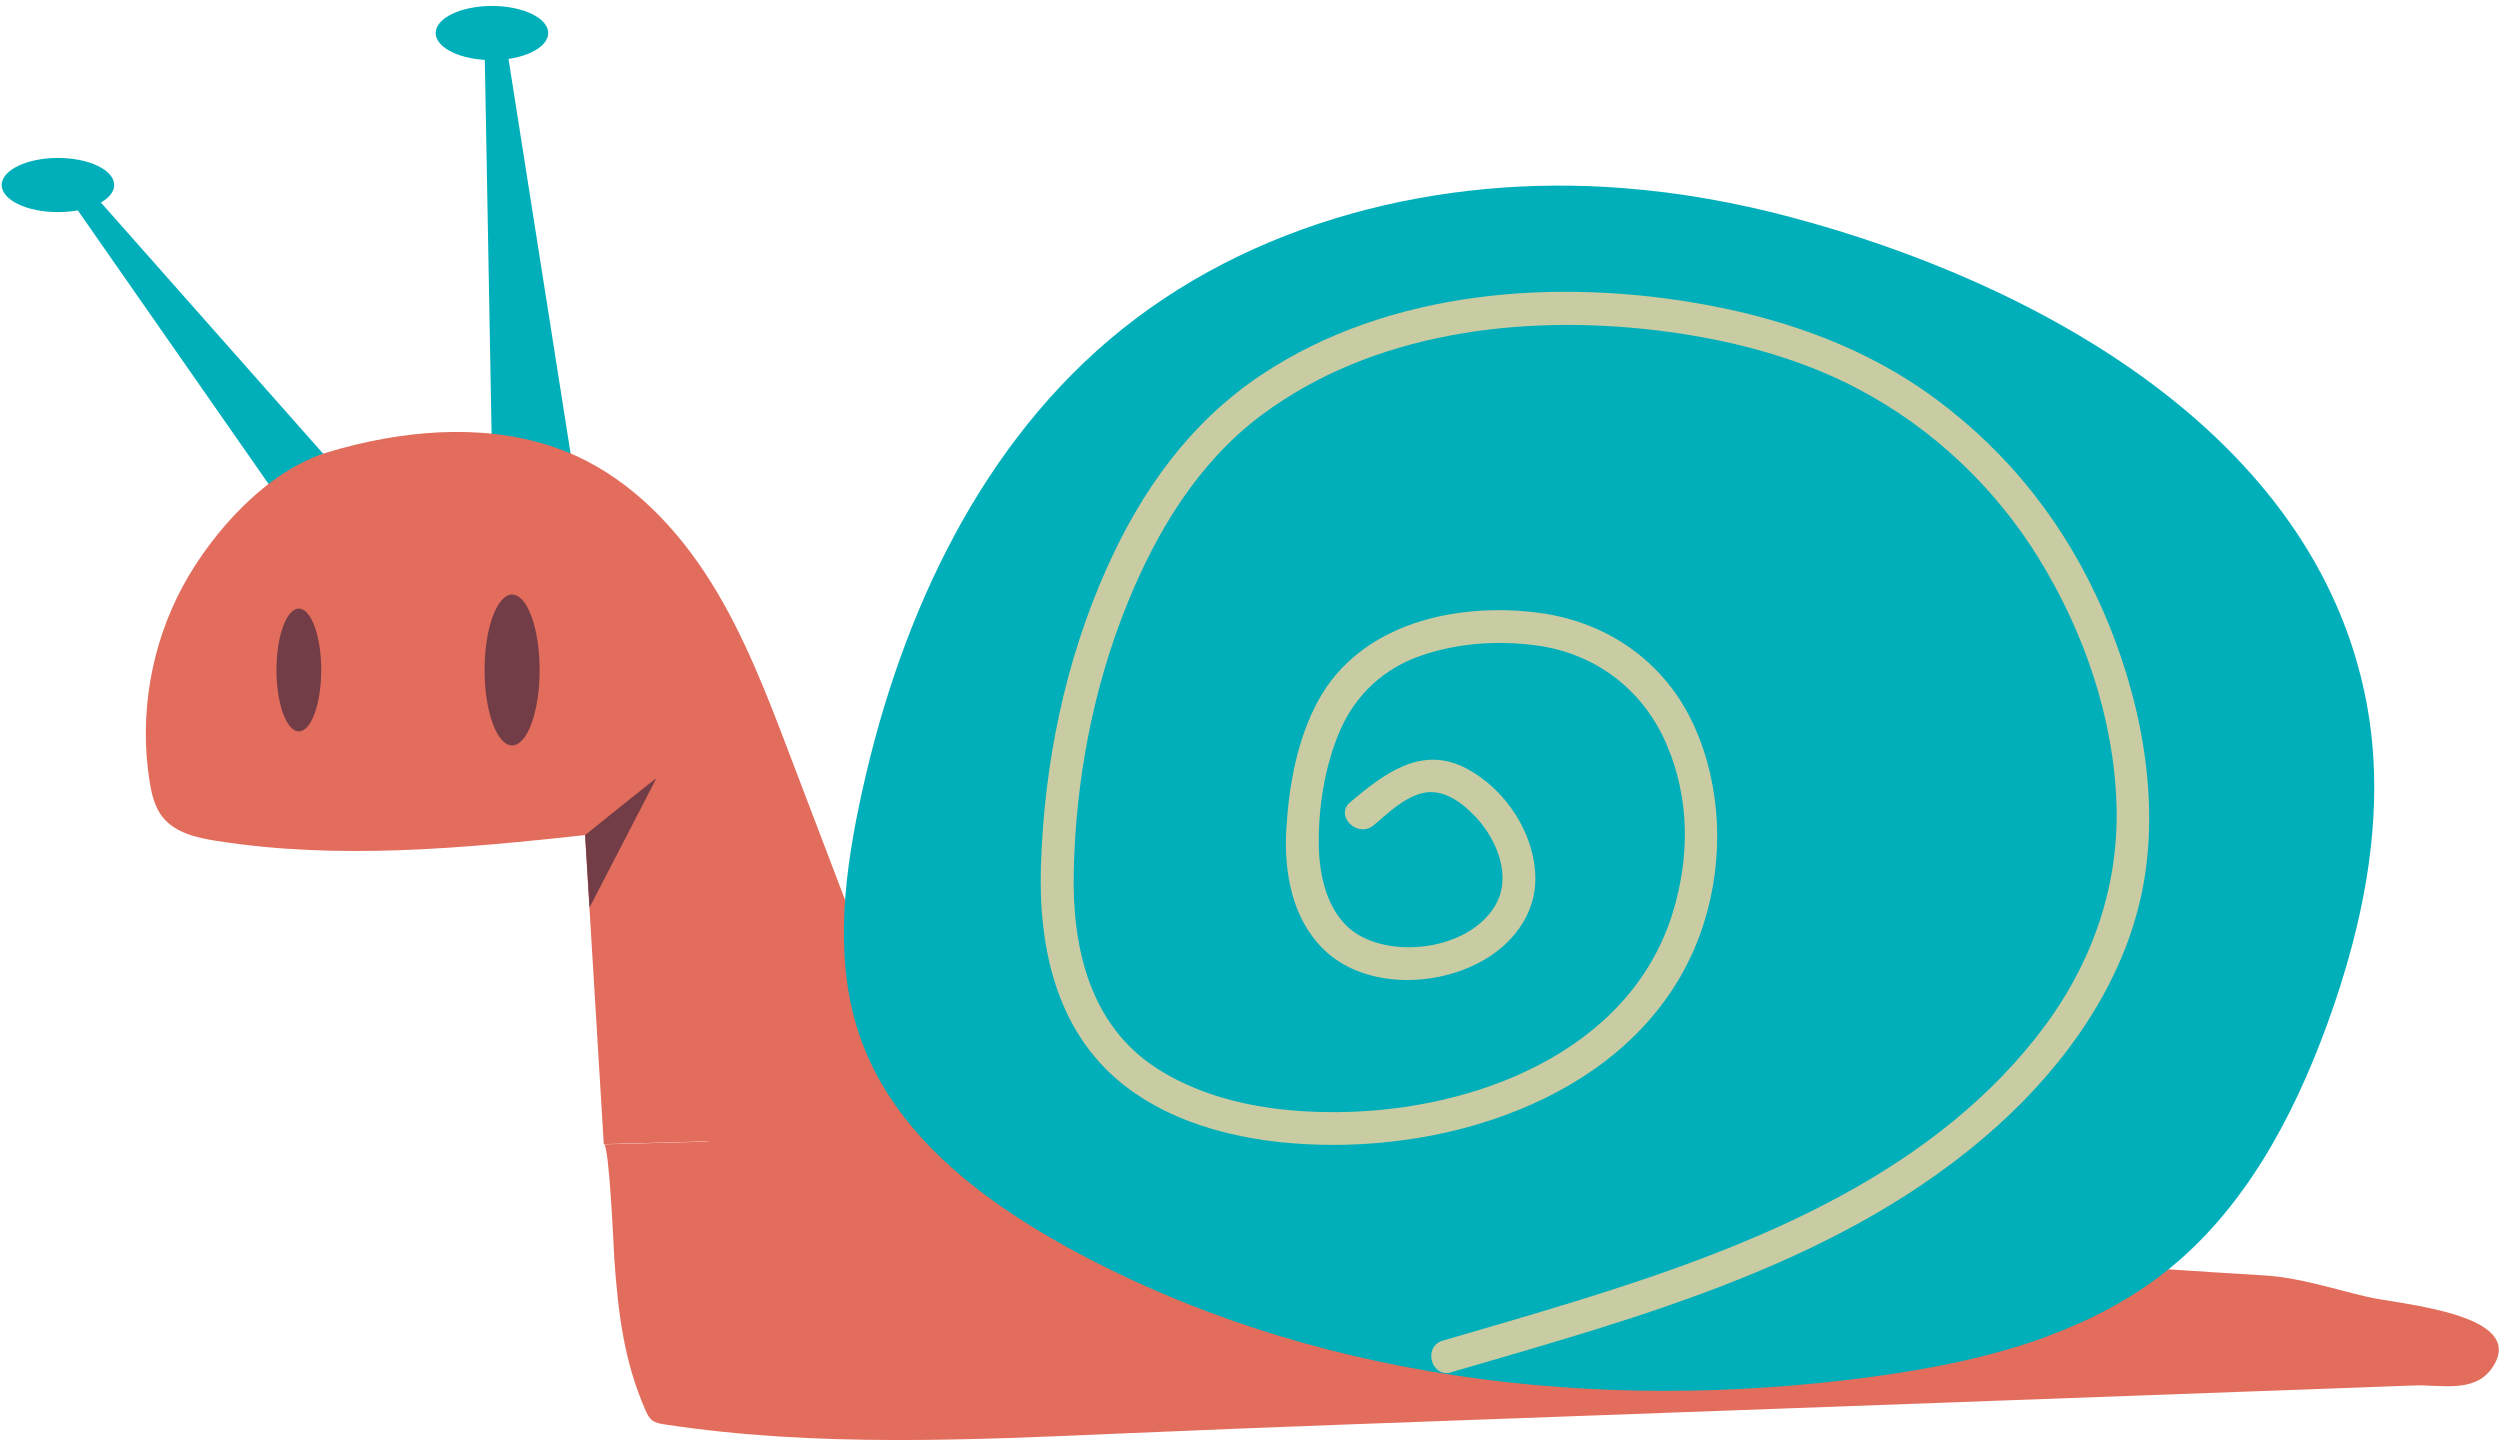
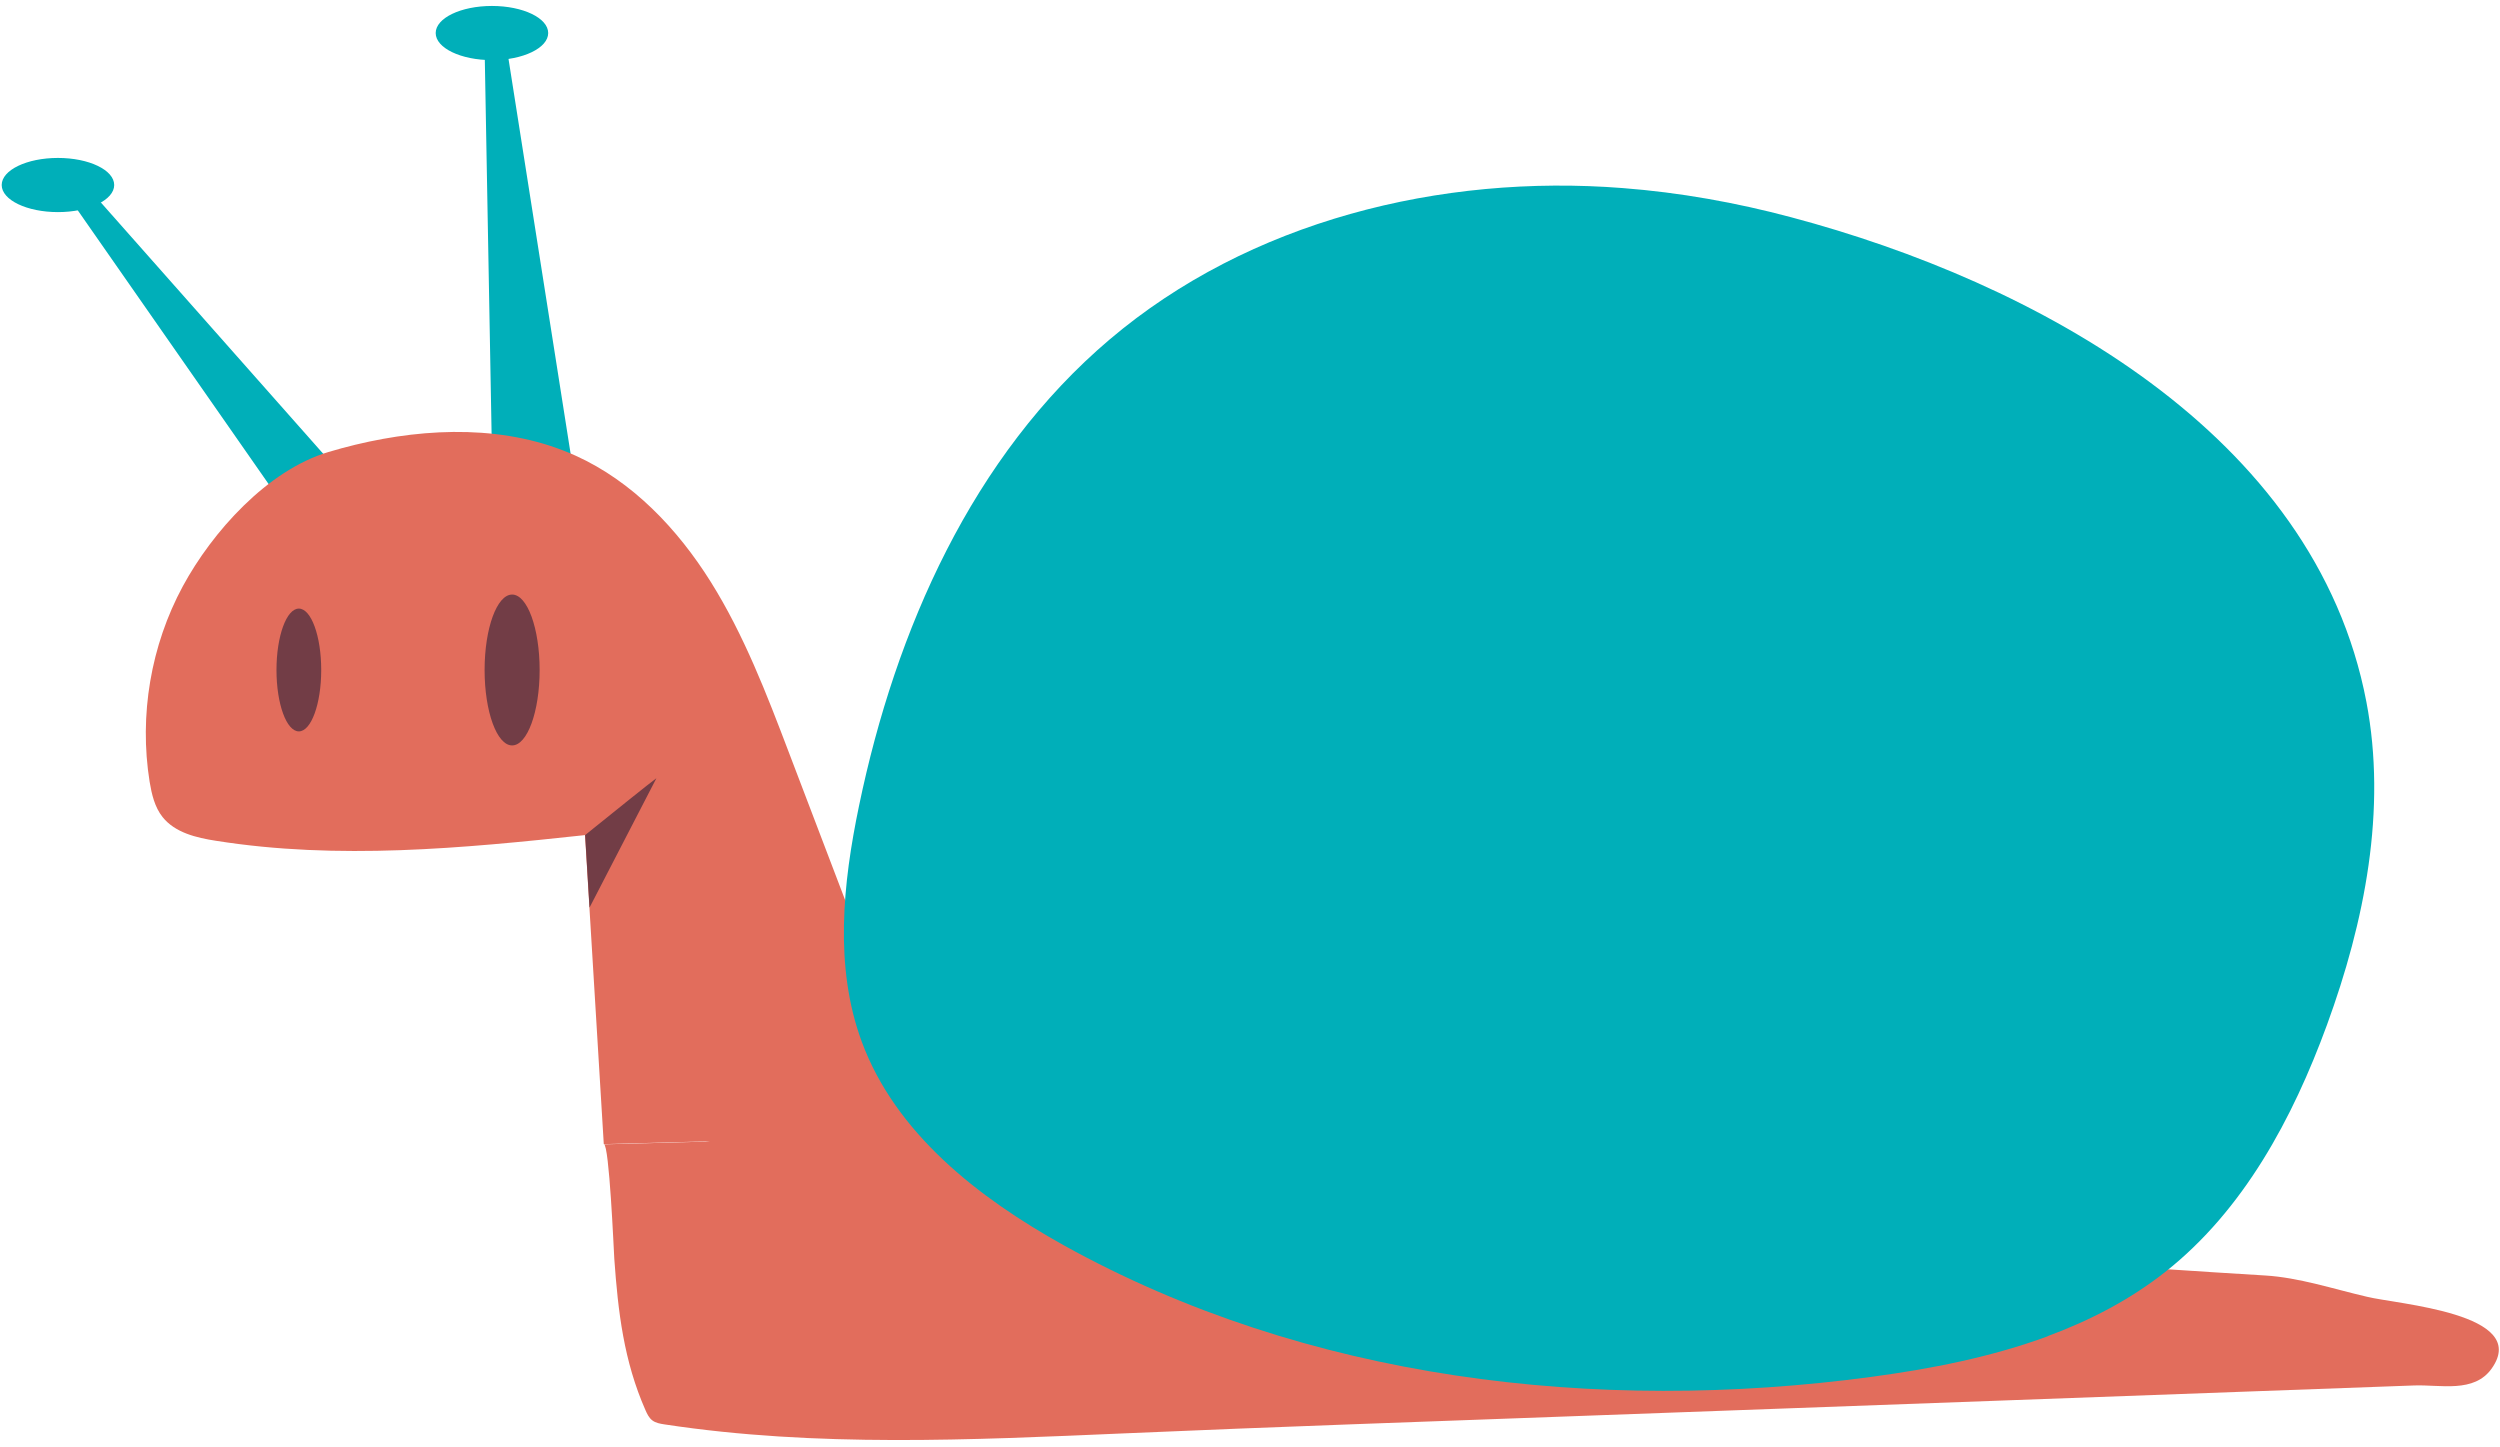
<svg xmlns="http://www.w3.org/2000/svg" width="228" height="132" viewBox="0 0 228 132" fill="none">
  <path d="M5.285 19.344C8.118 19.344 10.415 18.238 10.415 16.874C10.415 15.509 8.118 14.404 5.285 14.404C2.451 14.404 0.155 15.509 0.155 16.874C0.155 18.238 2.451 19.344 5.285 19.344Z" fill="#00AFB9" />
  <path d="M44.865 5.483C47.698 5.483 49.995 4.378 49.995 3.013C49.995 1.649 47.698 0.543 44.865 0.543C42.031 0.543 39.735 1.649 39.735 3.013C39.735 4.378 42.031 5.483 44.865 5.483Z" fill="#00AFB9" />
  <path d="M44.195 4.343L44.865 41.264L52.365 43.444L46.095 3.583L44.195 4.343Z" fill="#00AFB9" />
  <path d="M6.605 18.483L26.065 46.393L30.715 42.783L8.125 17.253L6.605 18.483Z" fill="#00AFB9" />
  <path d="M85.245 103.533C75.185 103.803 65.125 104.073 55.065 104.343C54.625 97.153 54.185 89.963 53.755 82.763C53.625 80.563 53.485 78.363 53.355 76.163H53.335C42.155 77.373 30.825 78.443 19.715 76.683C17.905 76.403 15.965 75.943 14.825 74.513C14.105 73.603 13.835 72.433 13.645 71.293C12.675 65.233 13.755 58.863 16.675 53.463C19.355 48.513 24.375 42.893 29.955 41.223C36.385 39.303 43.705 38.553 50.185 40.663C50.965 40.923 51.735 41.213 52.485 41.553C57.685 43.903 61.795 48.233 64.825 53.073C67.855 57.913 69.915 63.283 71.945 68.623C76.375 80.253 80.815 91.893 85.245 103.523V103.533Z" fill="#E26D5C" />
  <path d="M27.255 66.703C28.381 66.703 29.295 64.196 29.295 61.103C29.295 58.011 28.381 55.503 27.255 55.503C26.128 55.503 25.215 58.011 25.215 61.103C25.215 64.196 26.128 66.703 27.255 66.703Z" fill="#723D46" />
  <path d="M46.705 67.983C48.091 67.983 49.215 64.903 49.215 61.103C49.215 57.304 48.091 54.223 46.705 54.223C45.318 54.223 44.195 57.304 44.195 61.103C44.195 64.903 45.318 67.983 46.705 67.983Z" fill="#723D46" />
  <path d="M59.865 70.973L53.765 82.773C53.635 80.573 53.495 78.373 53.365 76.173H53.345C55.885 74.123 59.505 71.213 59.865 70.973Z" fill="#723D46" />
  <path d="M55.075 104.354C55.565 104.374 55.975 114.054 56.025 114.814C56.365 119.624 56.895 124.134 58.865 128.604C59.015 128.944 59.185 129.304 59.485 129.534C59.795 129.774 60.205 129.844 60.595 129.904C74.465 132.014 88.545 131.324 102.505 130.724C116.285 130.124 130.075 129.654 143.865 129.144C150.345 128.904 156.815 128.664 163.295 128.434C182.255 127.744 201.215 127.044 220.165 126.354C222.555 126.264 225.635 127.084 227.245 124.804C230.815 119.764 218.575 118.944 215.865 118.264C212.875 117.574 209.655 116.504 206.575 116.324C205.255 116.244 198.175 115.804 197.475 115.744C196.775 115.684 176.325 108.264 174.795 107.244C173.265 106.224 141.745 98.243 140.835 97.954C139.925 97.663 121.865 96.353 121.865 96.353L113.185 97.034L94.295 101.394L78.125 102.144L64.355 104.114C64.355 104.114 55.285 104.364 55.075 104.364V104.354Z" fill="#E26D5C" />
  <path d="M186.755 121.854C190.615 120.424 194.265 118.534 197.505 115.974C204.625 110.344 209.095 102.004 212.215 93.484C215.655 84.074 217.695 73.854 215.815 64.014C211.135 39.434 185.465 25.694 163.355 19.814C158.335 18.474 153.195 17.554 148.015 17.154C131.375 15.844 113.925 20.164 101.195 30.964C88.695 41.564 81.675 57.434 78.345 73.484C76.865 80.594 76.075 88.164 78.585 94.984C81.665 103.344 89.205 109.224 96.985 113.554C119.115 125.844 145.565 128.944 170.645 125.574C176.095 124.844 181.615 123.764 186.765 121.864L186.755 121.854Z" fill="#00AFB9" />
-   <path d="M132.365 125.144C149.775 120.054 168.405 115.094 182.205 102.644C188.425 97.024 193.605 89.734 195.335 81.414C197.065 73.094 195.295 63.744 191.835 55.784C188.375 47.824 183.245 41.344 176.485 36.344C170.335 31.794 163.085 29.184 155.615 27.804C142.105 25.314 126.725 26.394 115.025 34.194C108.525 38.524 104.095 44.754 100.935 51.824C97.135 60.314 95.245 69.574 94.935 78.844C94.675 86.664 96.445 94.584 103.075 99.394C108.345 103.214 115.255 104.414 121.645 104.414C135.405 104.414 151.055 98.264 155.445 84.024C157.225 78.244 157.005 71.744 154.505 66.204C151.875 60.374 146.595 56.704 140.315 55.884C132.865 54.914 124.105 56.804 120.235 63.874C118.305 67.404 117.555 71.584 117.315 75.564C117.075 79.544 117.835 83.714 120.655 86.524C124.615 90.464 131.975 90.054 136.285 86.934C138.545 85.294 140.075 82.854 140.025 80.004C139.955 75.974 137.285 71.964 133.755 70.094C129.645 67.914 126.245 70.554 123.155 73.144C121.675 74.384 123.805 76.494 125.275 75.264C126.595 74.164 128.035 72.724 129.765 72.324C131.615 71.894 133.305 73.174 134.525 74.444C136.475 76.484 137.935 79.894 136.375 82.564C134.145 86.384 127.755 87.404 124.055 85.354C121.215 83.784 120.345 80.244 120.275 77.224C120.205 73.704 120.815 69.814 122.235 66.574C123.655 63.334 126.225 60.944 129.625 59.784C133.025 58.624 136.535 58.414 139.985 58.844C145.425 59.534 149.795 62.814 151.975 67.844C154.155 72.874 154.075 78.284 152.555 83.234C148.625 95.994 134.355 101.304 122.115 101.424C116.435 101.484 110.395 100.574 105.535 97.454C99.375 93.504 97.775 86.424 97.925 79.494C98.105 71.154 99.685 62.734 102.835 54.994C105.495 48.444 109.285 42.174 115.015 37.884C125.165 30.284 138.775 28.654 151.055 30.124C157.405 30.884 163.905 32.514 169.565 35.524C176.265 39.074 181.945 44.454 185.925 50.904C190.065 57.614 192.785 65.494 193.025 73.404C193.265 81.314 190.505 88.534 185.675 94.634C175.335 107.694 158.935 113.974 143.505 118.734C139.545 119.954 135.565 121.104 131.585 122.264C129.735 122.804 130.525 125.704 132.385 125.154L132.365 125.144Z" fill="#C9CBA3" />
</svg>